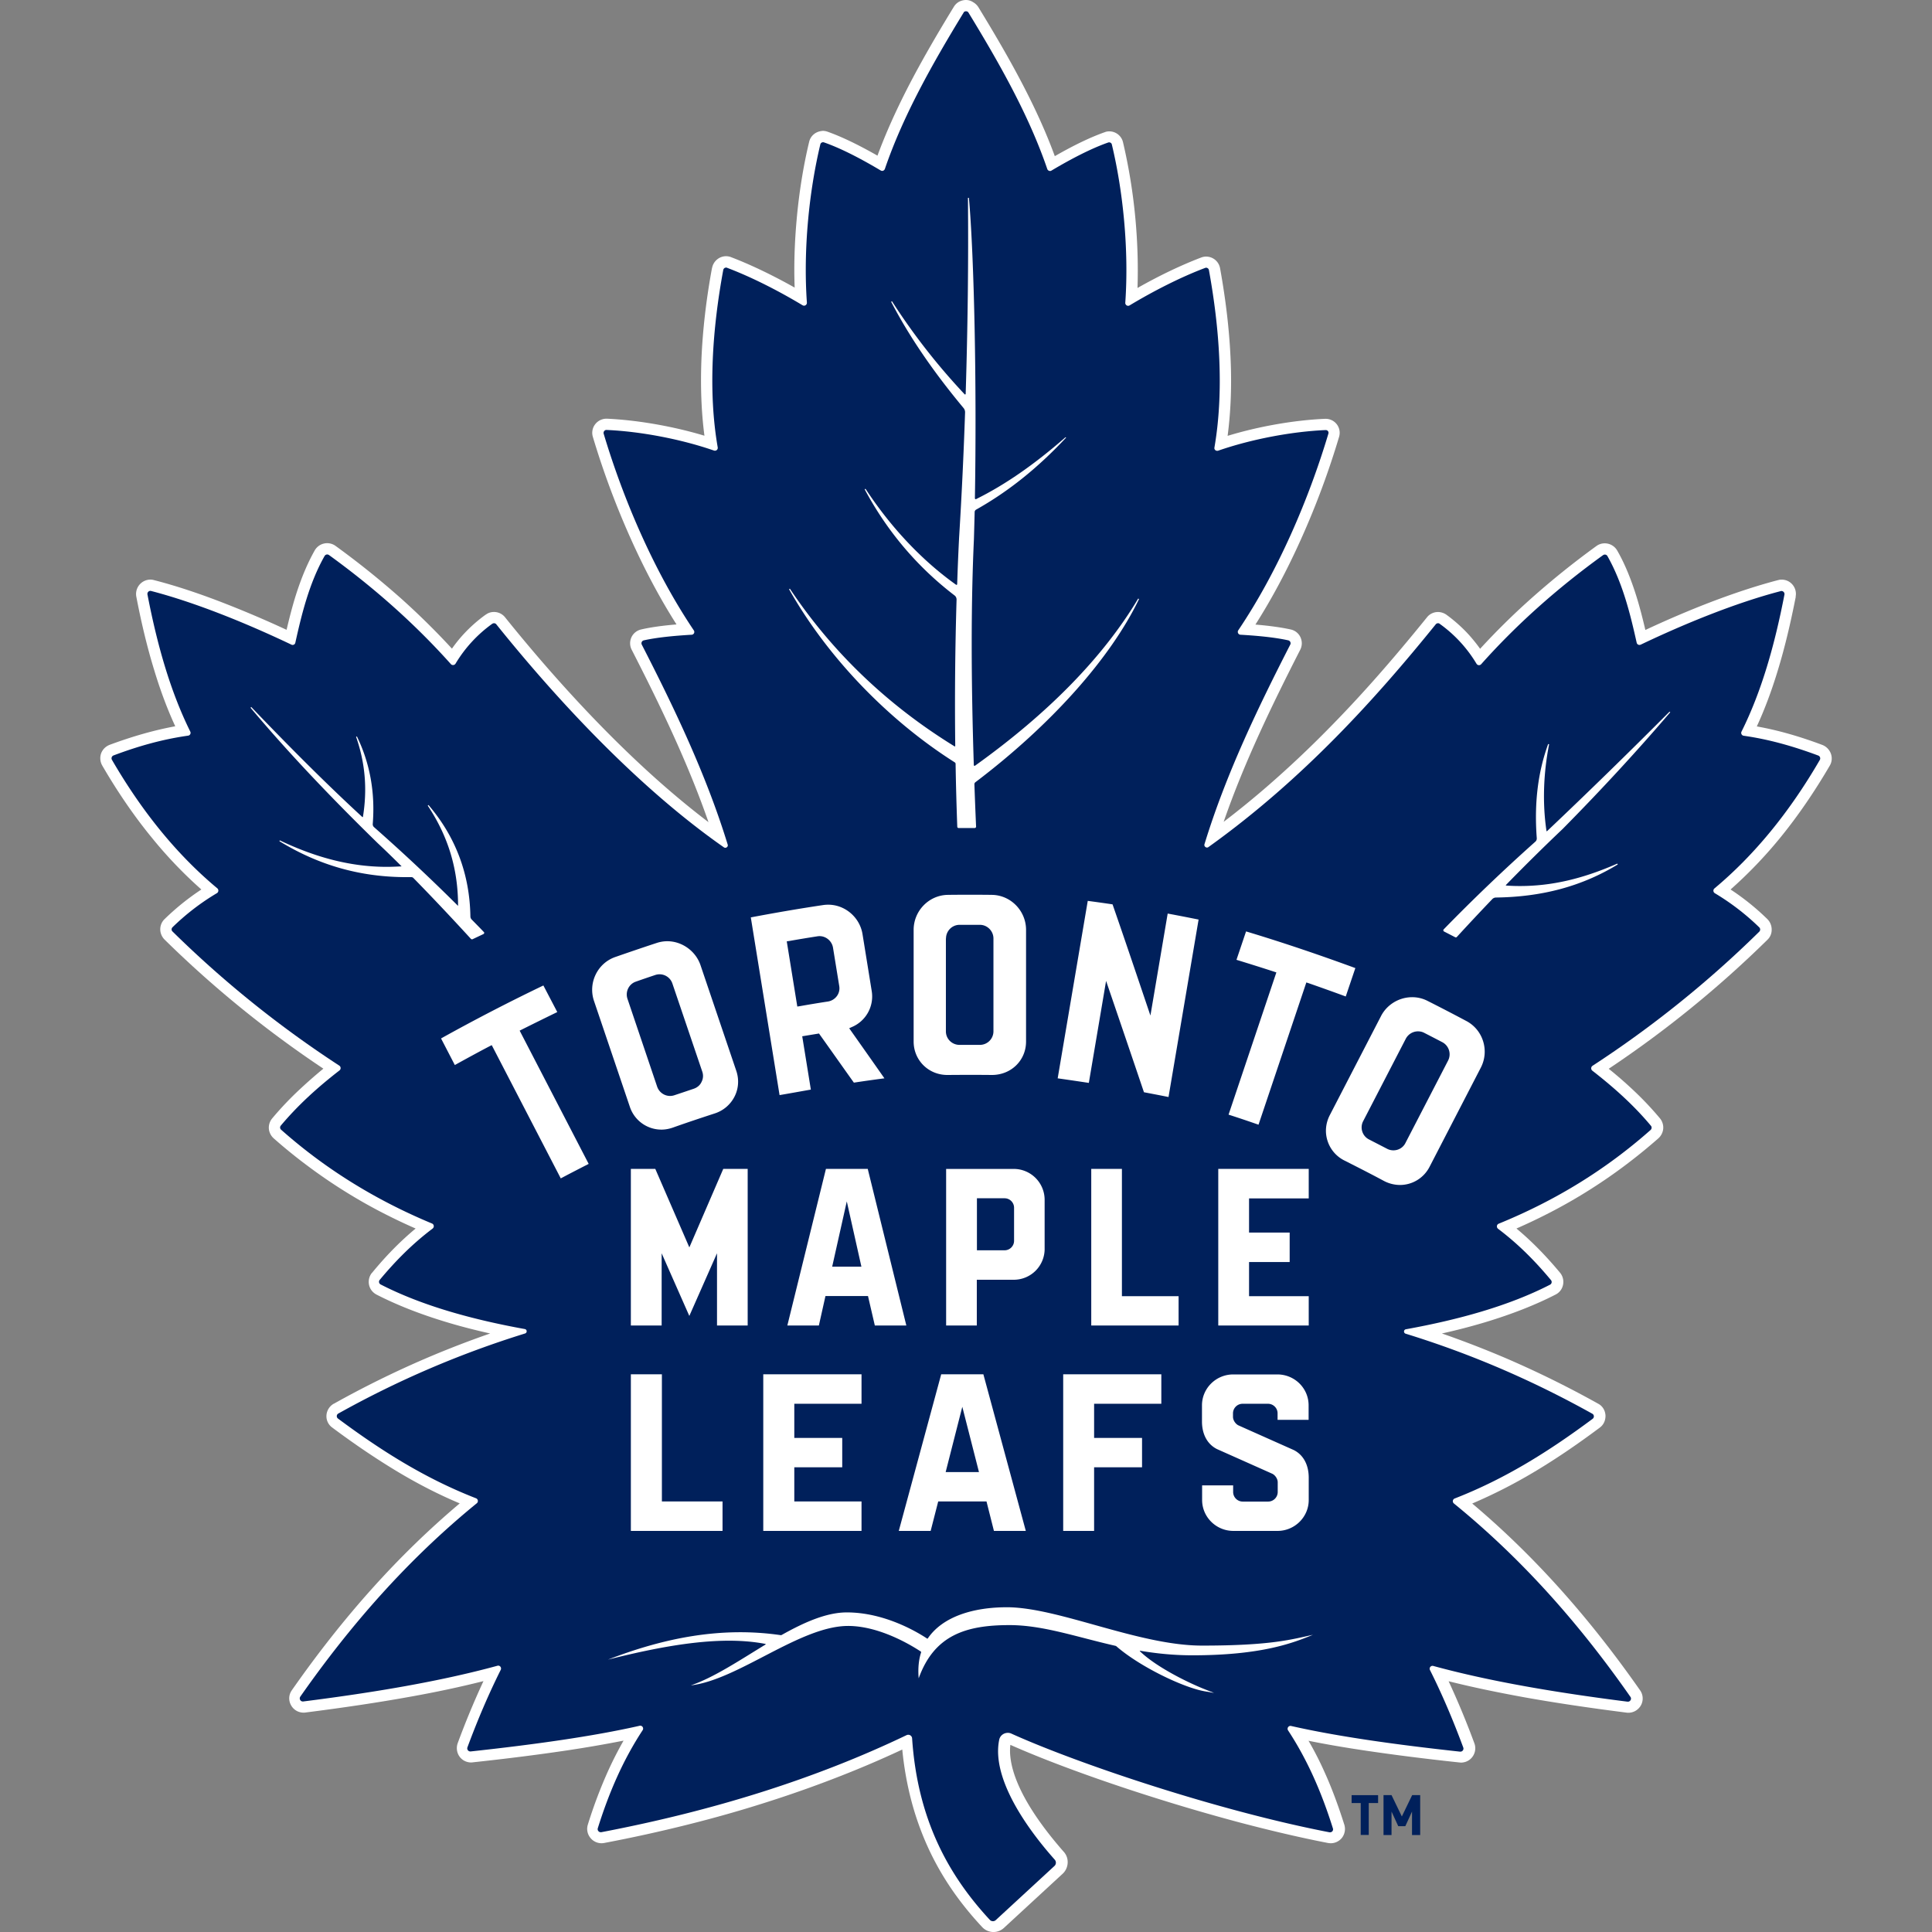
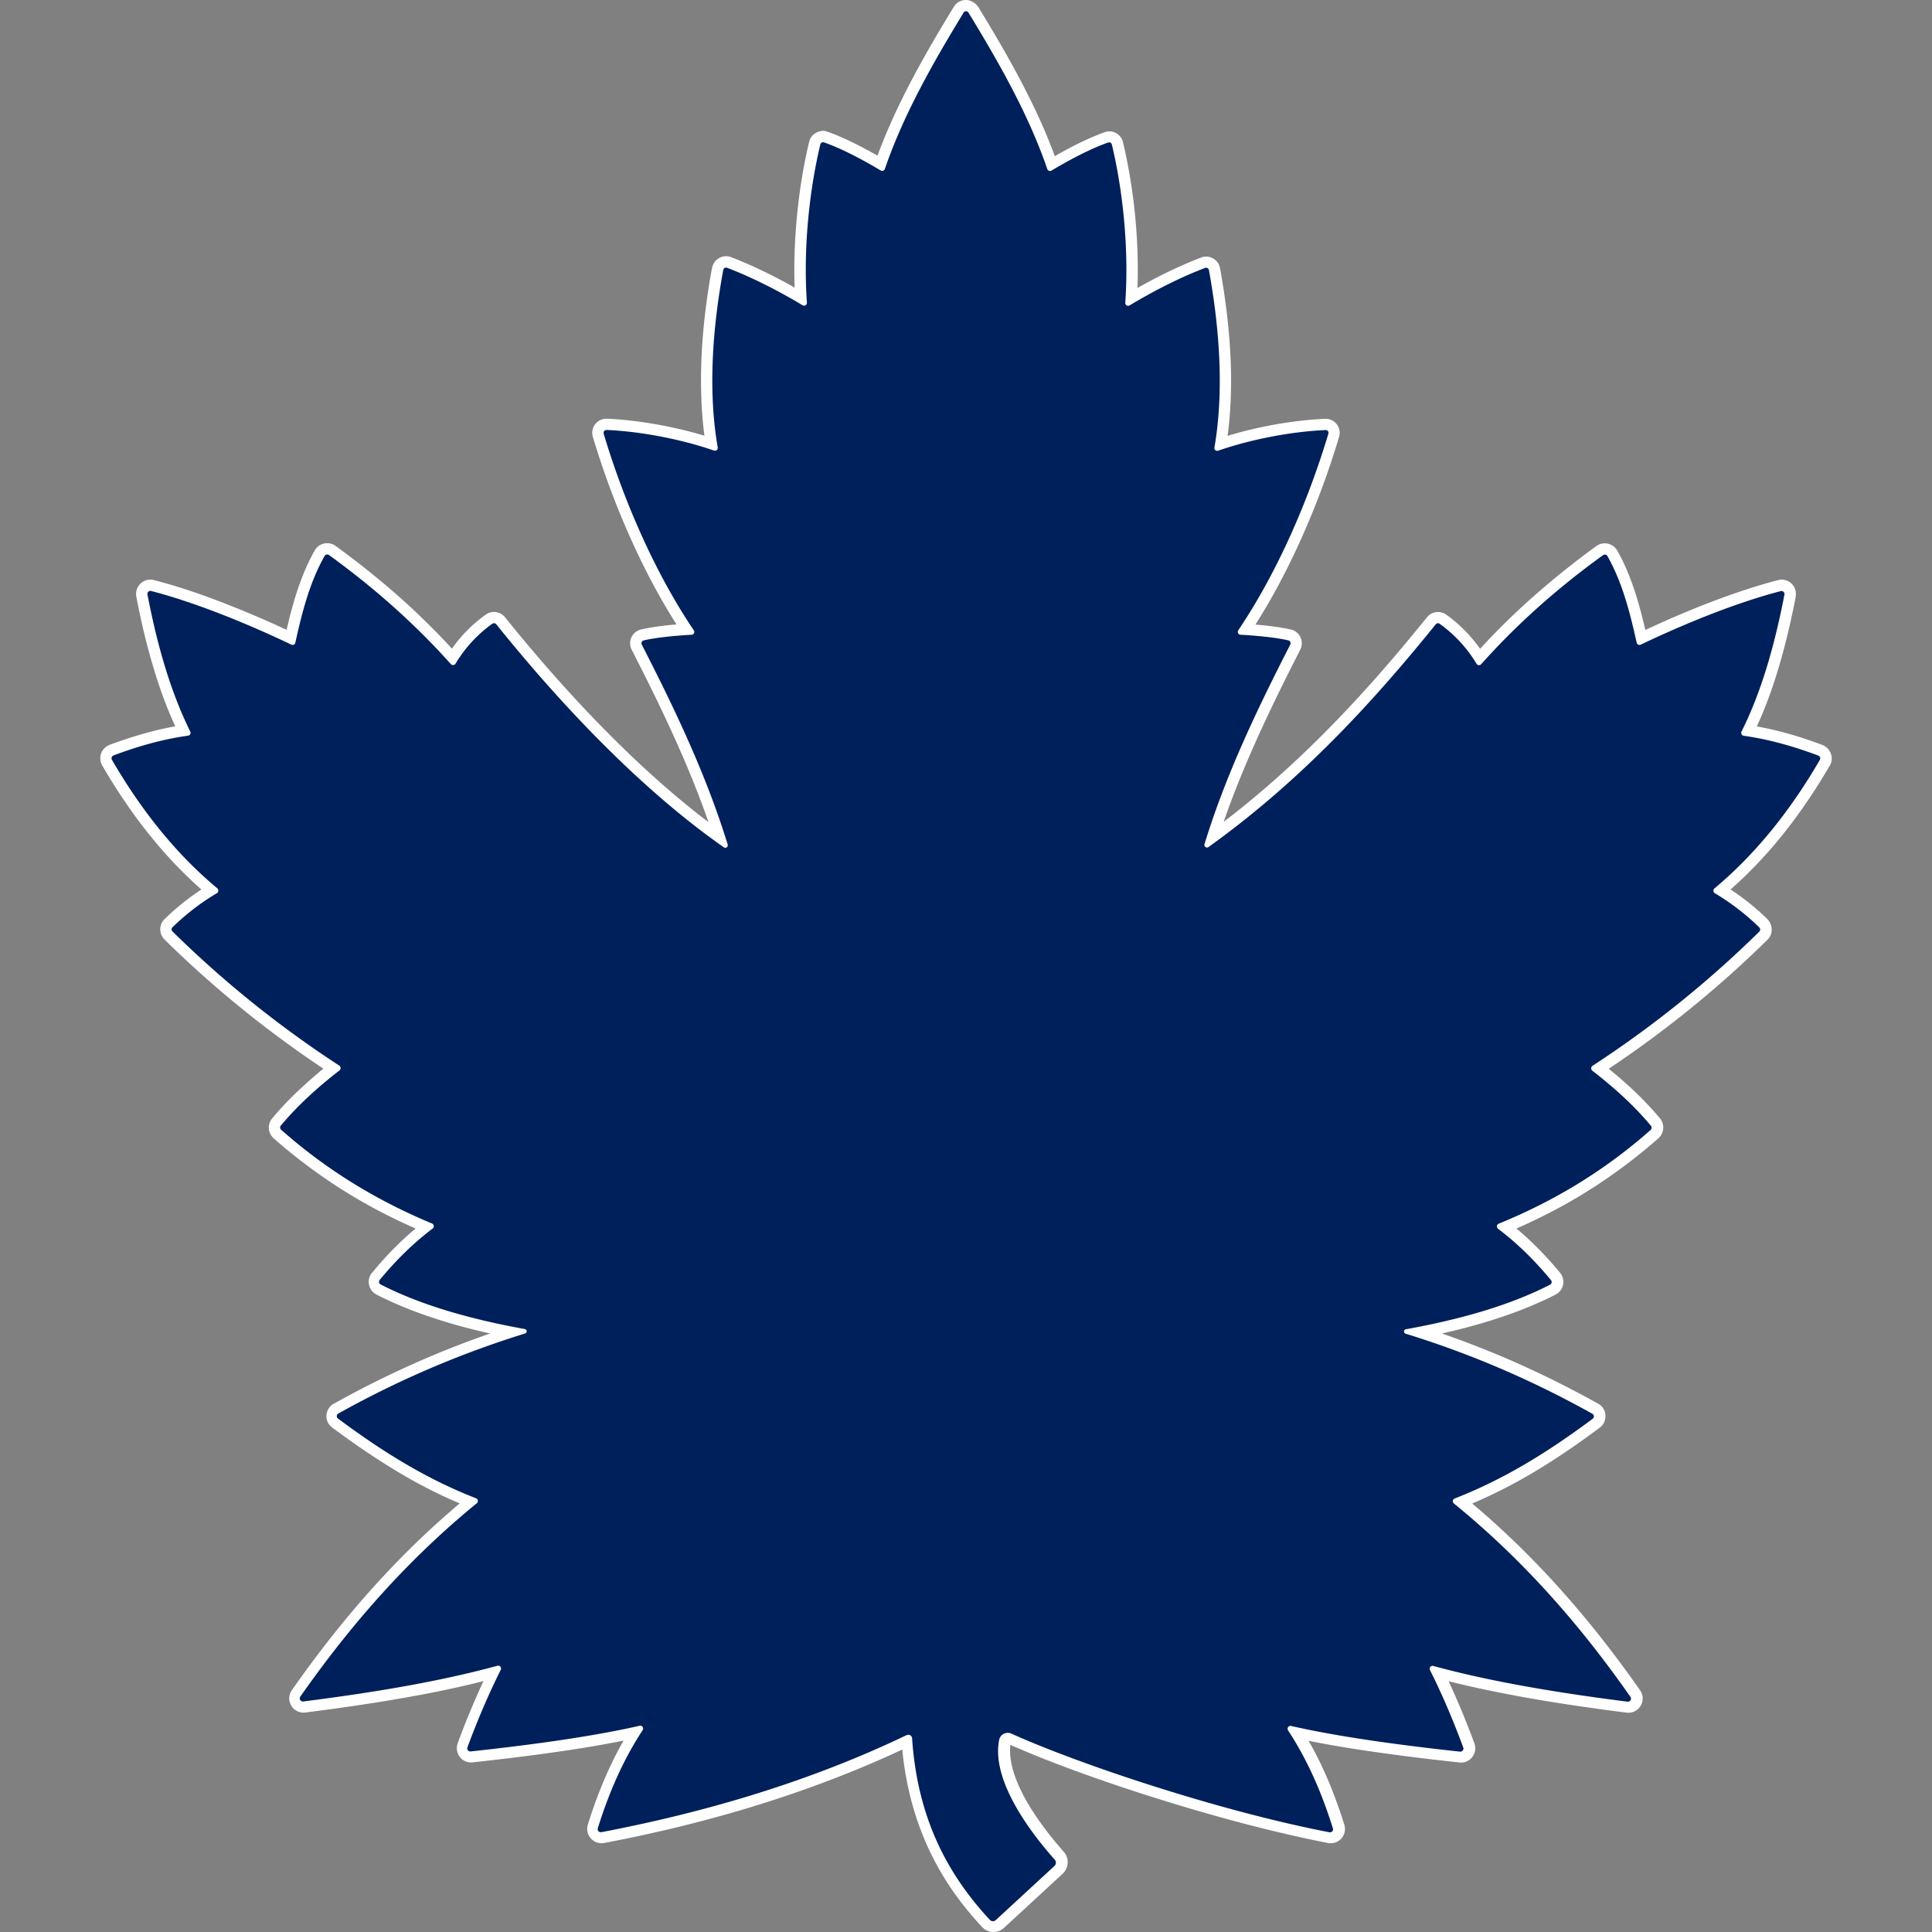
<svg xmlns="http://www.w3.org/2000/svg" width="32" height="32" viewBox="0 0 32 32">
  <rect x="0" y="0" width="32" height="32" fill="#808080" stroke="none" />
  <svg viewBox="0 0 213.976 238.773" width="32" height="32" id="lhs-team-7-blue" y="0">
    <path d="M111.744 148.11h-3.42v6.426h3.42c.652 0 1.17-.533 1.17-1.17v-4.073a1.168 1.168 0 0 0-1.17-1.184zM86.45 124.354c1.154-.207 2.324-.4 3.494-.578.444-.074.83-.31 1.096-.666.267-.354.37-.8.296-1.243l-.77-4.74a1.72 1.72 0 0 0-1.925-1.406c-1.17.18-2.34.37-3.494.58l-.28.043 1.302 8.056.28-.045zm19.755 4.784h2.518c.918 0 1.673-.74 1.673-1.674V115.99c0-.934-.755-1.69-1.673-1.69h-2.518c-.933 0-1.673.77-1.673 1.69v11.476c-.015.917.74 1.673 1.673 1.673zm.326 44.723l-2.043 8.07h4.102l-2.06-8.07zM90.45 156.55h3.628l-1.807-8.055-1.822 8.056zm75.395-27.752c-.74-.385-1.496-.77-2.236-1.155a1.72 1.72 0 0 0-.755-.178c-.637 0-1.214.355-1.51.918l-5.273 10.19c-.208.4-.238.843-.105 1.273.133.43.43.77.83.977.74.385 1.495.77 2.235 1.155.237.118.504.193.785.193.622 0 1.2-.34 1.48-.902l5.273-10.19c.43-.83.104-1.85-.725-2.28z" fill="#00205B" />
    <path d="M110.38 238.107a1.2 1.2 0 0 1-.888-.385c-2.858-3.08-5.02-6.28-6.62-9.76a34.5 34.5 0 0 1-2.103-6.07 41.475 41.475 0 0 1-1.052-6.725c-5.494 2.62-11.418 4.946-17.653 6.916-6.25 1.984-12.958 3.673-19.948 5.006-.06.014-.133.014-.207.014-.34 0-.666-.163-.86-.444a1.1 1.1 0 0 1-.162-.948c1.437-4.56 3.08-8.264 5.183-11.596-5.064 1.096-11.67 2.088-20.14 3.006h-.118c-.355 0-.68-.178-.874-.46a1.044 1.044 0 0 1-.133-.976 94.867 94.867 0 0 1 3.806-8.96c-6.234 1.66-13.683 3.006-23.354 4.236-.044 0-.09.015-.133.015a1.075 1.075 0 0 1-.874-1.69c6.62-9.463 13.668-17.223 21.517-23.695-5.376-2.162-10.544-5.17-16.675-9.73a1.05 1.05 0 0 1-.43-.933c.03-.37.223-.68.55-.86a120.804 120.804 0 0 1 21.62-9.447c-6.678-1.318-12.054-3.036-16.378-5.272a.926.926 0 0 1-.563-.71 1.1 1.1 0 0 1 .223-.903c2.044-2.458 4.028-4.413 6.205-6.102a67.607 67.607 0 0 1-9.626-4.932 66.25 66.25 0 0 1-8.812-6.546 1.084 1.084 0 0 1-.118-1.496c1.896-2.25 4.176-4.412 7.005-6.634a131.557 131.557 0 0 1-10.41-7.582 135.671 135.671 0 0 1-9.923-8.826 1.04 1.04 0 0 1-.31-.77c0-.28.103-.548.31-.755a30.763 30.763 0 0 1 5.213-4.073 54.5 54.5 0 0 1-6.694-6.872c-2.162-2.65-4.22-5.642-6.116-8.886a1.131 1.131 0 0 1-.074-.903c.104-.297.34-.534.637-.653 3.17-1.185 6.087-1.984 8.9-2.414-2.192-4.487-3.836-9.82-5.154-16.69-.06-.31.015-.637.222-.89a1.05 1.05 0 0 1 .815-.384c.09 0 .178.014.267.03h.015c6.412 1.672 13.284 4.708 17.046 6.486.845-3.702 1.793-7.27 3.6-10.47.193-.34.548-.548.933-.548.222 0 .444.074.622.207a101.53 101.53 0 0 1 8.056 6.472 89.032 89.032 0 0 1 6.813 6.783 17.216 17.216 0 0 1 4.502-4.754c.193-.133.4-.207.622-.207.326 0 .622.147.83.384 6.41 7.967 16.23 18.97 27.04 26.76-2.65-8.263-6.47-16.17-10.232-23.487a1.036 1.036 0 0 1-.015-.933c.133-.296.4-.504.71-.578 1.35-.31 3.185-.533 5.436-.68-4.37-6.65-8.234-15.136-10.885-24.007a1.073 1.073 0 0 1 .164-.92 1.06 1.06 0 0 1 .844-.428h.044c4.117.178 8.9 1.08 12.914 2.4-.504-3.17-.68-6.665-.533-10.427.148-3.51.592-7.27 1.303-11.166.09-.505.533-.875 1.037-.875.133 0 .252.03.37.074 2.71 1.02 5.85 2.56 8.87 4.338-.177-3.006-.117-6.205.18-9.493.295-3.317.828-6.635 1.54-9.61a1.038 1.038 0 0 1 1.346-.742c1.85.652 4.132 1.762 6.783 3.317 2.34-6.694 6.027-13.12 9.656-19.06.192-.326.532-.518.917-.518.37 0 .71.193.918.518 2.355 3.836 4.043 6.798 5.51 9.61 1.76 3.392 3.124 6.488 4.16 9.45 2.636-1.556 4.917-2.682 6.783-3.318a.877.877 0 0 1 .34-.06c.475 0 .89.327 1.008.8.71 2.978 1.244 6.295 1.54 9.612.296 3.303.355 6.487.178 9.493 3.02-1.792 6.146-3.317 8.87-4.34.12-.043.253-.073.37-.073.52 0 .95.37 1.038.874.71 3.895 1.155 7.656 1.303 11.166.163 3.762-.015 7.257-.518 10.426 4.013-1.318 8.797-2.22 12.914-2.4h.045c.326 0 .637.164.844.416.192.267.25.607.162.918-2.65 8.87-6.516 17.357-10.9 23.99 2.266.15 4.087.37 5.435.682.31.074.578.28.71.578.134.296.134.637-.014.933-3.747 7.316-7.568 15.21-10.22 23.473 11.76-8.62 20.6-18.778 27.028-26.73.194-.253.505-.386.816-.386.222 0 .43.074.607.193 1.822 1.303 3.288 2.873 4.502 4.754a89.188 89.188 0 0 1 6.812-6.782 103.828 103.828 0 0 1 8.042-6.472 1.087 1.087 0 0 1 1.569.325c1.82 3.214 2.754 6.783 3.598 10.47 3.762-1.777 10.648-4.813 17.046-6.487.09-.015.178-.03.267-.03.312 0 .623.148.83.385.207.252.28.578.222.89-1.333 6.87-2.977 12.202-5.154 16.69 2.814.443 5.73 1.228 8.9 2.413.296.118.533.34.637.652.104.296.074.622-.074.903l.03.044c-1.895 3.243-3.953 6.235-6.115 8.886-2.088 2.547-4.34 4.858-6.71 6.872a30.756 30.756 0 0 1 5.214 4.073c.206.207.325.474.325.755s-.118.563-.31.77a132.85 132.85 0 0 1-9.923 8.826 131.672 131.672 0 0 1-10.41 7.582c2.828 2.22 5.108 4.398 6.99 6.635.37.445.325 1.112-.105 1.482a64.378 64.378 0 0 1-8.812 6.56 66.772 66.772 0 0 1-9.626 4.933c2.176 1.688 4.146 3.643 6.204 6.102a1.1 1.1 0 0 1 .222.903.982.982 0 0 1-.563.726c-4.324 2.22-9.7 3.954-16.38 5.272 7.51 2.43 14.603 5.524 21.623 9.448.31.178.518.504.548.86.03.37-.133.71-.43.932-6.13 4.56-11.313 7.582-16.674 9.73 7.85 6.472 14.883 14.217 21.518 23.695.222.326.252.755.074 1.11-.193.356-.548.58-.948.58-.044 0-.09 0-.133-.016-9.67-1.23-17.12-2.577-23.354-4.236 1.333 2.726 2.606 5.747 3.806 8.96a1.05 1.05 0 0 1-.133.978 1.11 1.11 0 0 1-.875.46h-.118c-8.47-.92-15.076-1.897-20.14-3.007 2.087 3.333 3.746 7.036 5.182 11.612.103.326.043.68-.164.948-.193.267-.518.43-.844.43-.074 0-.133 0-.207-.016-8.012-1.54-16.216-3.94-21.696-5.687-6.947-2.207-13.418-4.59-17.758-6.56-.06-.03-.104-.03-.163-.03a.391.391 0 0 0-.386.295c-.46 2.22.326 5.035 2.34 8.382 1.63 2.725 3.6 4.976 4.34 5.82l.03.03a1.25 1.25 0 0 1-.09 1.733l-7.257 6.694c-.24.223-.535.327-.846.327z" fill="#00205B" />
    <path d="M106.99 1.392c.118 0 .252.06.31.178 3.88 6.353 7.48 12.736 9.73 19.312a.368.368 0 0 0 .342.252c.06 0 .133-.015.193-.06 2.384-1.42 4.887-2.724 7.005-3.464.044-.015.074-.015.118-.015.148 0 .296.104.326.267 1.392 5.805 2.118 13.018 1.66 19.548a.357.357 0 0 0 .354.385c.06 0 .118-.015.193-.06 3.052-1.835 6.4-3.524 9.316-4.62a.462.462 0 0 1 .118-.03c.163 0 .326.118.355.296 1.317 7.213 1.88 14.988.68 21.934-.044.222.133.4.34.4.045 0 .075 0 .12-.015 4.146-1.438 9.136-2.37 13.283-2.548h.015c.237 0 .4.222.326.444-2.4 8.027-6.19 16.957-11.137 24.302-.148.222 0 .533.267.548 2.088.118 4.28.326 5.924.696.222.06.34.31.237.518-3.91 7.642-7.938 15.95-10.604 24.673-.073.222.12.415.312.415.06 0 .118-.015.178-.06 11.76-8.41 20.852-18.57 28.094-27.53a.36.36 0 0 1 .28-.133c.075 0 .15.015.208.074a16.45 16.45 0 0 1 4.546 4.93c.074.12.193.18.31.18a.37.37 0 0 0 .268-.12c4.384-4.916 9.42-9.403 15.06-13.476a.41.41 0 0 1 .223-.074c.132 0 .25.06.325.193 1.91 3.377 2.843 7.257 3.613 10.707a.347.347 0 0 0 .34.267.533.533 0 0 0 .15-.03c5.33-2.547 11.728-5.17 17.31-6.62.03-.015.06-.015.09-.015.222 0 .415.207.37.444-1.2 6.205-2.814 11.936-5.302 16.927-.118.222.03.49.267.518 3.036.43 6.027 1.26 9.21 2.445a.38.38 0 0 1 .194.548c-3.732 6.427-8.056 11.73-13.018 15.876a.365.365 0 0 0 .043.59 29.709 29.709 0 0 1 5.494 4.222.375.375 0 0 1 0 .533 132.53 132.53 0 0 1-20.6 16.572.375.375 0 0 0-.03.607c2.74 2.133 5.17 4.324 7.242 6.812.132.148.103.385-.045.518-5.405 4.783-11.58 8.65-18.764 11.58-.266.105-.31.46-.073.638 2.547 1.925 4.62 4.043 6.53 6.338a.37.37 0 0 1-.117.563c-5.124 2.636-11.36 4.34-17.816 5.51-.296.058-.31.458-.03.547 8.25 2.547 15.817 5.85 23.073 9.893.237.133.252.46.044.622-5.316 3.954-10.736 7.39-17.045 9.848a.36.36 0 0 0-.104.622c8.62 7.02 15.67 15.106 21.815 23.902.178.252-.015.592-.31.592h-.045c-8.782-1.112-16.957-2.49-24.006-4.414-.03-.015-.074-.015-.104-.015a.356.356 0 0 0-.31.52c1.51 3.005 2.872 6.22 4.116 9.58a.379.379 0 0 1-.355.505h-.043c-7.923-.86-15.12-1.866-20.867-3.17-.03 0-.06-.014-.09-.014a.36.36 0 0 0-.295.564c2.43 3.702 4.16 7.716 5.54 12.114a.365.365 0 0 1-.342.474h-.074c-13.61-2.62-30.938-8.412-39.305-12.188a.993.993 0 0 0-.46-.104c-.503 0-.962.34-1.065.86-1.17 5.7 5.435 13.194 6.872 14.823a.555.555 0 0 1-.044.77l-7.257 6.694a.519.519 0 0 1-.724-.03c-5.17-5.568-8.945-12.484-9.61-22.436a.472.472 0 0 0-.475-.443.53.53 0 0 0-.206.044c-11.21 5.377-23.843 9.346-37.735 11.997h-.075a.38.38 0 0 1-.355-.49c1.377-4.397 3.11-8.41 5.54-12.113a.36.36 0 0 0-.297-.563c-.03 0-.06 0-.09.016-5.745 1.303-12.942 2.31-20.866 3.17h-.044a.38.38 0 0 1-.355-.505c1.244-3.36 2.606-6.56 4.117-9.58.118-.253-.06-.52-.31-.52-.03 0-.06 0-.105.016-7.05 1.925-15.224 3.303-24.006 4.413h-.044c-.296 0-.474-.342-.31-.593 6.16-8.797 13.21-16.883 21.813-23.902a.36.36 0 0 0-.104-.622c-6.31-2.458-11.73-5.894-17.047-9.848a.368.368 0 0 1 .044-.622 120.282 120.282 0 0 1 23.073-9.893c.28-.09.267-.49-.03-.548-6.457-1.17-12.677-2.873-17.816-5.51a.37.37 0 0 1-.118-.562c1.91-2.295 3.984-4.413 6.53-6.338.238-.178.194-.533-.073-.637-7.05-2.932-13.24-6.798-18.63-11.58a.36.36 0 0 1-.044-.52c2.072-2.472 4.486-4.68 7.24-6.81a.366.366 0 0 0-.03-.608 132.555 132.555 0 0 1-20.6-16.572c-.147-.133-.147-.37 0-.518a29.135 29.135 0 0 1 5.495-4.22.37.37 0 0 0 .044-.593c-4.962-4.132-9.287-9.448-13.02-15.876a.38.38 0 0 1 .194-.548c3.184-1.2 6.176-2.014 9.21-2.444a.35.35 0 0 0 .268-.518C8.64 85.406 7.026 79.69 5.826 73.47a.372.372 0 0 1 .37-.444c.03 0 .06 0 .09.015 5.597 1.452 11.995 4.088 17.31 6.62a.341.341 0 0 0 .504-.222c.77-3.465 1.704-7.345 3.615-10.722a.388.388 0 0 1 .326-.193c.075 0 .15.03.223.074 5.628 4.073 10.663 8.56 15.06 13.477.075.09.18.118.268.118.12 0 .238-.06.312-.178a16.46 16.46 0 0 1 4.547-4.932.467.467 0 0 1 .206-.06.36.36 0 0 1 .28.134c7.717 9.61 17.713 20.29 28.124 27.56a.29.29 0 0 0 .178.06c.193 0 .37-.194.296-.4-2.68-8.736-6.694-17.06-10.62-24.716a.37.37 0 0 1 .238-.518c1.644-.37 3.85-.578 5.924-.696a.345.345 0 0 0 .267-.548c-4.946-7.345-8.738-16.276-11.137-24.302-.06-.222.104-.46.34-.46h.016c4.147.18 9.137 1.112 13.284 2.548a.32.32 0 0 0 .118.015c.207 0 .37-.18.34-.4-1.213-6.947-.65-14.722.682-21.934a.363.363 0 0 1 .355-.296c.045 0 .09 0 .12.03 2.916 1.096 6.263 2.784 9.314 4.62.06.03.118.06.193.06.193 0 .37-.163.355-.385-.46-6.516.267-13.728 1.66-19.548a.342.342 0 0 1 .325-.267c.044 0 .074 0 .118.015 2.133.74 4.62 2.044 7.005 3.465.06.03.118.06.193.06.148 0 .28-.09.34-.253 2.252-6.575 5.85-12.958 9.73-19.312.045-.104.164-.163.297-.163m0-1.392c-.296 0-.578.074-.844.207-.28.148-.504.37-.666.637-2.355 3.85-4.058 6.842-5.524 9.656-1.614 3.125-2.903 5.998-3.91 8.738-2.384-1.362-4.458-2.355-6.176-2.962a1.797 1.797 0 0 0-.578-.104c-.385.03-.77.148-1.066.385-.31.237-.533.578-.622.963-.726 3.006-1.26 6.353-1.555 9.7-.253 2.858-.342 5.657-.238 8.323-2.71-1.525-5.45-2.843-7.864-3.762a1.728 1.728 0 0 0-.607-.117c-.843 0-1.57.607-1.732 1.437l-.015.03c-.726 3.925-1.155 7.716-1.303 11.255-.133 3.377-.015 6.546.37 9.463-3.836-1.155-8.22-1.925-12.04-2.103h-.074c-.548 0-1.08.267-1.407.71a1.725 1.725 0 0 0-.268 1.54 102.092 102.092 0 0 0 4.68 12.574c1.733 3.864 3.628 7.42 5.657 10.603-1.763.148-3.23.355-4.37.622a1.752 1.752 0 0 0-1.2.963c-.222.49-.222 1.05.03 1.54 3.42 6.68 6.9 13.847 9.493 21.31-10.056-7.626-19.12-17.83-25.146-25.323a1.748 1.748 0 0 0-1.362-.652c-.37 0-.71.104-1.007.326h-.015a18.04 18.04 0 0 0-2.8 2.487c-.488.533-.947 1.11-1.376 1.718a91.873 91.873 0 0 0-6.264-6.176 104.94 104.94 0 0 0-8.116-6.517 1.77 1.77 0 0 0-2.577.548c-.903 1.6-1.673 3.437-2.355 5.6-.444 1.42-.8 2.842-1.126 4.22a131.91 131.91 0 0 0-7.48-3.2c-3.243-1.273-6.25-2.265-8.915-2.946a1.515 1.515 0 0 0-.43-.06 1.779 1.779 0 0 0-1.746 2.104c.65 3.39 1.376 6.353 2.206 9.063.77 2.548 1.63 4.844 2.606 6.96-2.577.475-5.243 1.23-8.116 2.296-.49.193-.874.578-1.05 1.066a1.82 1.82 0 0 0 .147 1.496c1.91 3.288 3.984 6.31 6.176 8.975a53.68 53.68 0 0 0 6.07 6.338 30.71 30.71 0 0 0-4.546 3.66c-.34.325-.533.784-.533 1.258s.194.933.534 1.274a133.673 133.673 0 0 0 19.624 15.95 62.414 62.414 0 0 0-2.843 2.488 40.03 40.03 0 0 0-3.48 3.658c-.296.355-.444.8-.415 1.274.043.46.25.874.59 1.185a63.902 63.902 0 0 0 4.296 3.48 64.866 64.866 0 0 0 4.606 3.14 64.552 64.552 0 0 0 4.946 2.784c1.2.608 2.444 1.2 3.702 1.75-1.866 1.554-3.614 3.316-5.39 5.48v-.016a1.778 1.778 0 0 0-.37 1.48c.103.52.443.964.917 1.215 2.503 1.287 5.405 2.428 8.65 3.405 1.702.518 3.494.977 5.404 1.407a121.796 121.796 0 0 0-8.026 3.11 121.205 121.205 0 0 0-11.285 5.568h-.016c-.518.296-.86.83-.903 1.422-.043.607.223 1.17.712 1.525 2.977 2.22 5.687 4.028 8.264 5.568 2.518 1.496 4.99 2.755 7.494 3.806-7.538 6.354-14.35 13.937-20.748 23.09a1.72 1.72 0 0 0-.118 1.82c.31.593.903.95 1.57.95.074 0 .148 0 .237-.016 4.77-.607 8.93-1.23 12.722-1.91 3.406-.607 6.457-1.26 9.27-1.97a101.937 101.937 0 0 0-3.183 7.67c-.194.55-.12 1.156.206 1.63.326.474.874.755 1.45.755.06 0 .134 0 .194-.016 4.28-.46 7.982-.933 11.3-1.422 2.725-.4 5.154-.83 7.346-1.26a46.384 46.384 0 0 0-1.984 3.91 58.17 58.17 0 0 0-2.43 6.473 1.751 1.751 0 0 0 .268 1.57 1.76 1.76 0 0 0 1.748.696 181.18 181.18 0 0 0 10.248-2.25c3.332-.83 6.62-1.762 9.774-2.77a146.996 146.996 0 0 0 9.27-3.287 128.696 128.696 0 0 0 7.554-3.243c.193 2.014.533 3.97.992 5.82a36.05 36.05 0 0 0 2.147 6.19c1.614 3.554 3.82 6.812 6.738 9.937.356.385.875.607 1.393.607.474 0 .933-.178 1.288-.504l7.258-6.694c.37-.34.592-.815.622-1.318a1.903 1.903 0 0 0-.474-1.392l-.03-.03c-6.13-7.005-6.827-11.166-6.575-13.195 4.355 1.94 10.693 4.28 17.49 6.428a242.03 242.03 0 0 0 10.975 3.2c3.88 1.02 7.508 1.865 10.796 2.502.12.015.223.03.342.03.548 0 1.08-.267 1.407-.71a1.801 1.801 0 0 0 .266-1.57c-.755-2.385-1.54-4.503-2.43-6.473a40.091 40.091 0 0 0-1.998-3.91c2.192.444 4.62.86 7.346 1.26 3.317.488 7.02.962 11.3 1.42.06 0 .133.016.193.016.578 0 1.126-.28 1.45-.755.327-.474.416-1.08.208-1.63a101.517 101.517 0 0 0-3.184-7.67c2.815.71 5.88 1.348 9.272 1.97 3.79.68 7.953 1.303 12.72 1.91.075.015.15.015.223.015.666 0 1.26-.37 1.57-.948a1.756 1.756 0 0 0-.118-1.822c-6.413-9.167-13.21-16.735-20.748-23.088a63.79 63.79 0 0 0 7.493-3.806c2.577-1.526 5.287-3.348 8.264-5.57.49-.354.74-.932.71-1.54-.043-.606-.37-1.14-.902-1.42a124.296 124.296 0 0 0-11.285-5.57 122.86 122.86 0 0 0-8.027-3.11 74.667 74.667 0 0 0 5.405-1.406c3.228-.977 6.146-2.118 8.65-3.406.473-.237.814-.68.917-1.214a1.774 1.774 0 0 0-.37-1.48c-1.792-2.148-3.54-3.926-5.39-5.466a69.89 69.89 0 0 0 3.7-1.748 64.34 64.34 0 0 0 4.947-2.784 64.759 64.759 0 0 0 4.606-3.14 69.28 69.28 0 0 0 4.295-3.48c.34-.31.548-.726.592-1.185a1.802 1.802 0 0 0-.4-1.273 39.773 39.773 0 0 0-3.48-3.658 49.448 49.448 0 0 0-2.858-2.474 133.819 133.819 0 0 0 19.623-15.95 1.68 1.68 0 0 0 .518-1.26c0-.488-.193-.947-.533-1.287a30.014 30.014 0 0 0-4.546-3.66 55.103 55.103 0 0 0 6.086-6.337c2.192-2.68 4.265-5.702 6.176-8.975.267-.444.31-.992.133-1.48a1.836 1.836 0 0 0-1.037-1.067c-2.873-1.08-5.54-1.835-8.116-2.294.977-2.118 1.836-4.413 2.606-6.96.83-2.71 1.54-5.672 2.207-9.063l-.015-.015a1.758 1.758 0 0 0-.37-1.466 1.734 1.734 0 0 0-1.362-.637 1.36 1.36 0 0 0-.43.06h-.014c-2.666.695-5.672 1.687-8.915 2.946-2.43.95-4.947 2.03-7.48 3.215-.326-1.377-.68-2.8-1.126-4.22-.68-2.163-1.437-4-2.355-5.6a1.776 1.776 0 0 0-1.54-.888c-.386 0-.74.118-1.038.34a102.5 102.5 0 0 0-8.1 6.517 87.891 87.891 0 0 0-6.265 6.176c-.43-.607-.89-1.17-1.377-1.718a18.585 18.585 0 0 0-2.784-2.488 1.84 1.84 0 0 0-1.037-.34c-.534 0-1.038.236-1.363.65-4.384 5.42-8.278 9.834-12.262 13.863a130.589 130.589 0 0 1-7.33 6.9 110.443 110.443 0 0 1-5.54 4.518c2.577-7.45 6.057-14.587 9.463-21.266.252-.49.252-1.052.03-1.54a1.72 1.72 0 0 0-1.2-.964c-1.14-.252-2.606-.46-4.37-.607 2.03-3.185 3.926-6.74 5.658-10.605a101.716 101.716 0 0 0 4.68-12.588 1.728 1.728 0 0 0-1.66-2.236h-.074c-3.82.164-8.204.934-12.04 2.104.385-2.917.518-6.087.37-9.463-.148-3.538-.592-7.33-1.303-11.254a1.75 1.75 0 0 0-1.733-1.437c-.207 0-.415.043-.607.117-2.414.918-5.154 2.22-7.864 3.762.09-2.667.015-5.45-.237-8.324a69.19 69.19 0 0 0-1.556-9.7 1.742 1.742 0 0 0-1.688-1.333c-.193 0-.385.03-.563.104-1.733.607-3.806 1.6-6.176 2.962-1.007-2.756-2.295-5.63-3.91-8.74-1.466-2.828-3.17-5.804-5.524-9.655-.163-.267-.4-.49-.666-.637a1.586 1.586 0 0 0-.877-.268z" fill="#FFF" />
    <path d="M145.08 120.09a276.95 276.95 0 0 0-4.65-1.466l1.185-3.51a253.212 253.212 0 0 1 13.506 4.532l-1.184 3.51a293.859 293.859 0 0 0-4.59-1.644l-.282-.09-5.91 17.58c-1.228-.43-2.472-.844-3.687-1.244l5.91-17.58-.297-.088zm-6.916 24.376h11.18v3.643h-7.374v4.22h5.02v3.643h-5.02v4.22h7.375v3.63h-11.18v-19.357zm-2 39.097H140v.815c0 .652.533 1.185 1.185 1.185h3.14c.652 0 1.185-.533 1.185-1.185v-1.2c0-.444-.31-.874-.637-1.037-.09-.043-6.872-3.065-6.872-3.065-1.287-.652-1.85-1.97-1.85-3.406v-2c0-2.118 1.733-3.82 3.865-3.82h5.45c2.133 0 3.865 1.717 3.865 3.82v1.792h-3.836v-.815c0-.652-.533-1.17-1.185-1.17h-3.14c-.653 0-1.186.533-1.186 1.185v.43c0 .443.31.873.637 1.036.09.044 6.873 3.066 6.873 3.066 1.288.652 1.85 1.97 1.85 3.406v2.77c0 2.117-1.732 3.82-3.864 3.82h-5.45c-2.134 0-3.866-1.718-3.866-3.82v-1.807zm-6.397-58.038l2.133-12.603c1.288.237 2.562.49 3.82.74l-3.716 21.933c-1.007-.207-2.014-.4-3.036-.592-1.422-4.206-2.858-8.47-4.31-12.677l-.37-1.08-2.133 12.602c-1.288-.207-2.577-.385-3.85-.563l3.717-21.933c1.022.148 2.044.28 3.066.444 1.437 4.176 2.888 8.44 4.31 12.647l.37 1.082zm-1.022 52.19v3.627h-5.924v7.864H119V169.85h12.13v3.643h-8.31v4.22h5.925zm-6.28-13.893v-19.356h3.792v15.728h7.005v3.628h-10.796zM85.22 72.76c5.243 7.863 12.1 14.41 20.363 19.46.015.014.044 0 .06-.016 0 0 .014-.015.014-.044a432.57 432.57 0 0 1 .163-18.082c0-.207-.09-.4-.252-.518a40.117 40.117 0 0 1-11.107-13.12l.105-.06c3.11 4.783 6.99 8.886 11.196 11.862.045.03.134 0 .134-.074.074-2.192.148-4.013.237-5.73.312-5.02.55-10.234.74-15.507a.807.807 0 0 0-.177-.517c-3.82-4.59-6.753-8.9-8.96-13.15l.104-.06a77.59 77.59 0 0 0 8.99 11.507c.014.015.043.015.043.015.03 0 .074-.03.074-.074.252-8.13.34-16.275.28-24.227h.12c.665 7.494.976 23.443.74 37.127 0 .03.014.06.03.074.03.03.088.044.117.03 3.57-1.762 7.198-4.25 11.05-7.642l.088.09c-3.51 3.76-7.153 6.678-11.137 8.914a.358.358 0 0 0-.177.296c-.03 1.2-.044 2.295-.09 3.332-.354 7.716-.354 16.853-.014 27.945 0 .073.088.103.147.073 9.063-6.472 15.846-13.417 20.17-20.66l.105.06c-3.525 7.316-10.9 15.565-20.23 22.644a.31.31 0 0 0-.118.237c.06 1.733.133 3.48.207 5.228 0 .044-.014.09-.043.133a.187.187 0 0 1-.133.06h-1.97c-.09 0-.163-.075-.178-.164-.09-2.472-.163-5.02-.207-7.774a.206.206 0 0 0-.105-.178c-8.308-5.272-15.772-13.077-20.48-21.414l.105-.075zm6.472 104.954v3.628h-5.924v4.22h8.308v3.644H81.932V169.85h12.144v3.643h-8.308v4.22h5.924zm-2.06-17.52l-.814 3.628h-3.895l4.754-19.356h5.17l4.768 19.356H95.72l-.815-3.628h-5.272zm14.292 9.656h5.228l5.228 19.356h-3.94l-.917-3.643h-5.968l-.933 3.643h-3.94l5.242-19.356zm-3.406-41.126v-13.802c0-2.355 1.896-4.295 4.22-4.324.904-.015 1.808-.015 2.726-.015.903 0 1.822 0 2.725.015 2.324.03 4.22 1.97 4.22 4.324v13.802c0 2.31-1.822 4.132-4.22 4.132-2.978-.03-5.05 0-5.51 0-2.34 0-4.162-1.807-4.162-4.132zm12.366 29.44h-4.56v5.658h-3.792v-19.356h8.353a3.81 3.81 0 0 1 3.82 3.82v6.058a3.81 3.81 0 0 1-3.82 3.82zm-23.517-46.293c.207-.03.415-.043.622-.043 2.072 0 3.894 1.555 4.235 3.628l1.14 7.05a4.121 4.121 0 0 1-2.458 4.442l-.326.148.208.296c1.377 1.956 2.755 3.926 4.147 5.895-1.26.163-2.518.34-3.79.533-1.408-1.984-2.815-3.97-4.207-5.924l-.104-.148-.178.03c-.533.09-1.08.178-1.614.267l-.28.044 1.065 6.59a367.8 367.8 0 0 0-3.836.696l-3.553-21.962c2.947-.59 5.953-1.095 8.93-1.54zm-12.47 73.693v3.643h-11.33V169.85h3.837v15.713h7.493zm-.68-21.74v-8.93l-3.422 7.744-3.42-7.745v8.93h-3.807v-19.356h3.02l4.207 9.7 4.19-9.7h3.022v19.356h-3.79zm-37.543-55.33a.298.298 0 0 0-.237-.103h-.578c-5.703 0-10.842-1.45-15.73-4.443l.06-.104c4.62 2.207 8.945 3.273 13.225 3.273.607 0 1.23-.03 1.836-.074a124.522 124.522 0 0 0-2.96-2.873c-6.236-6.043-11.375-11.523-15.73-16.706l.09-.074c5.17 5.405 9.67 9.863 13.743 13.61l.06-.03c.562-3.436.28-6.68-.845-9.908l.104-.044c1.614 3.317 2.266 6.96 1.94 10.81a.465.465 0 0 0 .163.4 231.991 231.991 0 0 1 10.367 9.7c.015 0 .015 0 .015-.014 0-4.517-1.214-8.56-3.747-12.366l.09-.074c3.346 3.91 5.093 8.545 5.182 13.758 0 .148.06.296.163.4.504.518 1.007 1.037 1.48 1.54.03.03.045.09.045.133.015.06-.015.104-.06.133l-1.347.637c-.03 0-.044.015-.074.015-.045 0-.105-.015-.134-.06-2.724-2.975-5.064-5.448-7.122-7.536zm18.215 37.143l-8.516-16.468-.267.133c-1.437.756-2.873 1.54-4.295 2.326l-1.703-3.288a236.86 236.86 0 0 1 12.646-6.546l1.703 3.288a172.85 172.85 0 0 0-4.385 2.162l-.252.133 8.53 16.468c-1.153.594-2.323 1.186-3.464 1.793zm6.738-27.353a305.851 305.851 0 0 1 5.154-1.748c.415-.133.86-.207 1.288-.207 1.822 0 3.51 1.214 4.087 2.947l4.428 13.077a4.1 4.1 0 0 1-.207 3.154c-.49 1.007-1.362 1.748-2.444 2.103a296.066 296.066 0 0 0-5.17 1.747 4.113 4.113 0 0 1-5.316-2.548l-4.428-13.077c-.754-2.236.416-4.68 2.608-5.45zm71.337 86.31c-2.31 0-4.443-.222-6.457-.563-.03 0-.06.03-.03.06 1.97 1.91 5.894 3.864 8.116 4.738l1.05.415-1.11-.193c-2.592-.43-8.012-3.006-10.96-5.568-.03-.03-.073-.044-.117-.06-4.828-1.095-8.96-2.56-13.092-2.56-5.376 0-9.286 1.228-11.226 6.574-.105-1.2.014-2.266.295-3.2.015-.043 0-.073-.03-.103-1.05-.696-5.035-3.17-8.99-3.17-5.938 0-13.58 6.665-19.444 7.347 2.844-.963 6.028-3.095 9.242-5.05.03-.015.015-.06-.015-.074-5.42-1.066-12.233.104-19.46 1.94 6.916-2.68 13.995-4.117 21.37-3.02.044 0 .074 0 .104-.03 2.77-1.57 5.525-2.785 8.043-2.785 4.68 0 8.708 2.43 9.922 3.23.03.014.074.014.09-.016 1.865-2.74 5.715-3.85 9.758-3.85 6.412 0 16.29 4.754 24.17 4.754 8.633 0 11.09-.785 13.668-1.333-2.426.978-6.29 2.518-14.895 2.518zm35.646-72.626l-6.337 12.262a4.096 4.096 0 0 1-3.658 2.235c-.68 0-1.377-.178-1.984-.504a215.237 215.237 0 0 0-4.842-2.502 4.112 4.112 0 0 1-2.118-2.444 4.04 4.04 0 0 1 .267-3.154l6.338-12.262a4.383 4.383 0 0 1 3.85-2.34c.666 0 1.288.148 1.88.444 1.615.815 3.244 1.644 4.83 2.503 2.058 1.082 2.857 3.66 1.776 5.762zm3.156-22.54c.563.03 1.14.06 1.703.06 3.938 0 7.76-.875 12.024-2.77l.06.104c-4.385 2.682-9.316 4.03-15.047 4.088a.64.64 0 0 0-.474.207 234.358 234.358 0 0 0-4.354 4.65c-.045.044-.09.074-.15.074-.03 0-.058-.016-.088-.03l-1.377-.712c-.044-.03-.074-.06-.074-.118-.014-.044 0-.09.045-.133 3.48-3.6 7.286-7.242 11.33-10.84a.528.528 0 0 0 .177-.43c-.326-4.324.133-8.13 1.407-11.64l.117.03c-.71 3.614-.83 7.316-.326 10.707 0 .03.03.044.045.044s.03 0 .03-.015a697.47 697.47 0 0 0 15.135-14.765l.09.074a269.098 269.098 0 0 1-13.3 14.424 257.02 257.02 0 0 0-6.99 6.9c-.015.016-.015.045-.015.045 0 .018.016.047.03.047z" fill="#00205B" />
-     <path d="M70.41 135.462c.193 0 .37-.03.548-.09.785-.28 1.585-.547 2.384-.814.43-.148.77-.444.977-.844.192-.4.22-.86.088-1.274l-3.688-10.87a1.686 1.686 0 0 0-1.6-1.155c-.177 0-.354.03-.532.09-.8.266-1.6.532-2.4.814-.873.295-1.332 1.258-1.036 2.132l3.688 10.87c.223.68.86 1.14 1.57 1.14z" fill="#00205B" />
-     <path d="M105.598 94.218c.06.044.104.104.104.178.044 2.755.118 5.302.207 7.775 0 .09.073.164.177.164h1.97c.044 0 .09-.015.133-.06.03-.03.06-.088.044-.132a608.81 608.81 0 0 1-.207-5.228c0-.09.044-.178.118-.237 9.33-7.064 16.705-15.313 20.23-22.644l-.104-.06c-4.323 7.243-11.12 14.188-20.17 20.66-.058.03-.147 0-.147-.074-.355-11.078-.34-20.216.015-27.946.03-1.037.06-2.133.09-3.332 0-.118.073-.237.177-.296 3.984-2.236 7.627-5.154 11.137-8.915l-.09-.03c-3.864 3.378-7.478 5.88-11.047 7.643-.044.015-.09.015-.118-.03a.112.112 0 0 1-.03-.074c.237-13.685-.074-29.635-.74-37.128h-.118c.073 7.953-.03 16.098-.282 24.228 0 .044-.044.074-.074.074 0 0-.03 0-.044-.015a79.235 79.235 0 0 1-8.99-11.508l-.103.06c2.207 4.25 5.14 8.56 8.96 13.15a.818.818 0 0 1 .178.518 558.5 558.5 0 0 1-.74 15.506 307.72 307.72 0 0 0-.237 5.73c0 .075-.09.105-.133.075-4.206-2.99-8.07-7.093-11.196-11.86l-.105.058c2.77 5.183 6.5 9.597 11.107 13.12.163.12.252.312.252.52a432.288 432.288 0 0 0-.163 18.08c0 .016-.014.03-.014.045-.015.015-.044.015-.06.015-8.263-5.08-15.12-11.625-20.362-19.49l-.104.06c4.706 8.338 12.17 16.128 20.478 21.4zM45.93 116.09c.03 0 .06 0 .074-.014l1.348-.637a.193.193 0 0 0 .09-.12.119.119 0 0 0-.045-.132c-.474-.504-.977-1.007-1.48-1.525a.557.557 0 0 1-.18-.415c-.088-5.228-1.835-9.848-5.182-13.758l-.09.074c2.533 3.806 3.748 7.85 3.748 12.366 0 .015-.015.015-.015.015a230.35 230.35 0 0 0-10.367-9.715.473.473 0 0 1-.162-.4c.31-3.85-.34-7.494-1.955-10.81l-.104.043c1.125 3.228 1.406 6.472.843 9.908l-.06.016c-4.072-3.747-8.56-8.19-13.742-13.61l-.088.09c4.354 5.182 9.493 10.662 15.713 16.734.918.86 1.88 1.792 2.962 2.873-.607.03-1.23.06-1.836.06-4.28 0-8.603-1.067-13.224-3.274l-.044.103c4.887 2.992 10.026 4.443 15.728 4.443h.578c.09 0 .178.03.237.09 2.06 2.102 4.398 4.56 7.123 7.537.03.03.073.058.132.058zm134.796-13.638c4.724-4.783 9.197-9.626 13.3-14.424l-.09-.074a733.437 733.437 0 0 1-15.135 14.765c-.014.014-.03.014-.03.014-.014 0-.043-.015-.043-.044-.504-3.39-.385-7.094.326-10.707l-.118-.03c-1.274 3.51-1.733 7.316-1.407 11.64a.524.524 0 0 1-.178.43 222.536 222.536 0 0 0-11.33 10.84c-.03.03-.043.09-.043.133.015.044.03.09.074.118l1.378.71a.2.2 0 0 0 .09.03c.058 0 .117-.03.147-.073 1.288-1.406 2.71-2.93 4.354-4.65a.638.638 0 0 1 .473-.206c5.73-.074 10.648-1.407 15.046-4.087l-.06-.104c-4.28 1.88-8.1 2.77-12.025 2.77-.563 0-1.126-.016-1.703-.06-.03 0-.044-.03-.044-.03 0-.015-.015-.03.015-.044a252.275 252.275 0 0 1 7.003-6.918zm-68.7 96.187c-4.06 0-7.894 1.11-9.76 3.85a.057.057 0 0 1-.09.014c-1.213-.8-5.242-3.228-9.92-3.228-2.52 0-5.273 1.23-8.043 2.784a.273.273 0 0 1-.104.03c-7.376-1.08-14.44.34-21.37 3.02 7.226-1.82 14.038-2.99 19.46-1.94.03 0 .043.045.014.075-3.214 1.955-6.398 4.087-9.24 5.05 5.864-.68 13.505-7.346 19.444-7.346 3.954 0 7.938 2.472 8.99 3.168.03.03.043.06.03.104-.297.933-.4 1.984-.297 3.2 1.926-5.347 5.85-6.576 11.227-6.576 4.132 0 8.264 1.466 13.092 2.562.043.015.088.03.117.06 2.947 2.56 8.367 5.138 10.96 5.567l1.11.193-1.05-.415c-2.208-.86-6.132-2.814-8.117-4.74-.03-.03 0-.058.03-.058 2.014.34 4.147.563 6.457.563 8.59 0 12.47-1.54 14.898-2.532-2.592.548-5.05 1.333-13.67 1.333-7.865.013-17.757-4.74-24.17-4.74zM52.09 127.242c1.452-.726 2.918-1.45 4.385-2.162l-1.718-3.287a237.297 237.297 0 0 0-12.647 6.546l1.703 3.287c1.422-.785 2.858-1.57 4.295-2.325l.267-.133 8.53 16.467c1.14-.607 2.295-1.2 3.45-1.792l-8.53-16.468.266-.134zm17.254 12.366c.474 0 .963-.09 1.422-.253 1.703-.607 3.45-1.185 5.17-1.748a4.173 4.173 0 0 0 2.457-2.104c.49-.977.563-2.103.207-3.154l-4.428-13.077c-.592-1.733-2.28-2.947-4.102-2.947-.444 0-.874.074-1.288.207-1.718.563-3.45 1.155-5.154 1.748-2.192.77-3.377 3.214-2.606 5.45l4.428 13.077a4.11 4.11 0 0 0 3.894 2.8zm-3.154-18.29c.8-.282 1.585-.55 2.384-.816a1.673 1.673 0 0 1 2.133 1.066l3.687 10.87c.148.43.118.874-.09 1.274-.177.4-.532.696-.962.844-.785.267-1.585.533-2.384.8a1.68 1.68 0 0 1-.548.09c-.71 0-1.348-.46-1.585-1.127l-3.673-10.87c-.295-.872.164-1.835 1.038-2.13zm44 11.536c2.383 0 4.22-1.807 4.22-4.132V114.92c0-2.355-1.896-4.295-4.22-4.324-.904-.015-1.808-.015-2.726-.015-.903 0-1.807 0-2.725.015-2.326.03-4.222 1.97-4.222 4.324v13.802c0 2.31 1.836 4.132 4.16 4.132.446 0 2.52-.03 5.51 0zm-5.673-16.868c0-.933.755-1.688 1.673-1.688h2.518c.918 0 1.673.77 1.673 1.688v11.477a1.68 1.68 0 0 1-1.672 1.673h-2.518c-.933 0-1.688-.74-1.688-1.673v-11.477h.015zm-.963 69.575h5.968l.918 3.643h3.94l-5.244-19.356h-5.213l-5.243 19.356h3.94l.934-3.643zm2.977-11.7l2.06 8.07h-4.117l2.058-8.07zm10.175-19.52v-6.056a3.82 3.82 0 0 0-3.82-3.82h-8.354v19.355h3.792v-5.657h4.56a3.811 3.811 0 0 0 3.823-3.82zm-3.777-.99c0 .65-.533 1.17-1.17 1.17h-3.42v-6.428h3.42c.652 0 1.17.533 1.17 1.17v4.089zm-47.36 16.497v19.356h11.33v-3.643h-7.495V169.85h-3.835zm14.44-25.384h-3.022l-4.19 9.7-4.207-9.7h-3.022v19.356h3.806v-8.93l3.42 7.745 3.422-7.745v8.93h3.79v-19.356zm7.804-9.804l-1.066-6.59.28-.044c.534-.09 1.082-.178 1.615-.267l.18-.03.103.15c1.407 1.97 2.8 3.953 4.206 5.923 1.258-.193 2.53-.37 3.775-.533-1.377-1.97-2.77-3.94-4.147-5.894l-.207-.296.327-.148a4.1 4.1 0 0 0 2.458-4.443l-1.14-7.05c-.34-2.073-2.162-3.628-4.236-3.628a4.49 4.49 0 0 0-.623.044c-2.977.444-5.983.963-8.945 1.525l3.554 21.963c1.304-.22 2.592-.458 3.866-.68zm-2.68-18.363c1.17-.208 2.34-.4 3.494-.58.918-.147 1.777.505 1.925 1.408l.77 4.74c.075.443-.03.888-.295 1.243a1.71 1.71 0 0 1-1.096.667c-1.17.178-2.326.37-3.496.578l-.296.044-1.303-8.057.296-.044zM95.72 163.82h3.895l-4.77-19.356h-5.168l-4.77 19.356h3.896l.815-3.643h5.257l.845 3.642zm-5.272-7.27l1.807-8.072 1.807 8.07h-3.614zm40.68 16.94v-3.642H119v19.356h3.82v-7.864h5.925v-3.628h-5.924v-4.22h8.31zm-9.092-62.154l-3.717 21.933c1.273.18 2.56.37 3.85.564l2.132-12.603.37 1.082c1.437 4.206 2.888 8.47 4.31 12.677 1.007.192 2.03.384 3.036.59l3.717-21.932c-1.26-.252-2.532-.504-3.82-.74l-2.134 12.603-.37-1.095c-1.42-4.206-2.857-8.47-4.31-12.647a186.47 186.47 0 0 0-3.064-.43zm17.994 77.868h5.45c2.133 0 3.865-1.718 3.865-3.82v-2.77c0-1.437-.563-2.755-1.85-3.406 0 0-6.784-3.02-6.873-3.066-.326-.178-.637-.607-.637-1.037v-.43c0-.65.533-1.184 1.185-1.184h3.14c.652 0 1.185.533 1.185 1.17v.815h3.836v-1.792c0-2.118-1.732-3.82-3.864-3.82h-5.45c-2.133 0-3.865 1.717-3.865 3.82v2c0 1.436.564 2.754 1.852 3.405 0 0 6.783 3.022 6.872 3.067.326.178.637.607.637 1.037v1.2c0 .652-.532 1.185-1.184 1.185h-3.14a1.189 1.189 0 0 1-1.185-1.186v-.815h-3.835v1.806c0 2.102 1.732 3.82 3.865 3.82zm9.315-29.012h-7.375v-4.22h5.02v-3.644h-5.02v-4.22h7.375v-3.644h-11.18v19.356h11.18v-3.628zm-16.083 0h-7.005v-15.728h-3.79v19.356h10.795v-3.628zM143.14 139l5.91-17.58.28.09c1.525.533 3.066 1.08 4.59 1.644l1.186-3.51c-4.443-1.63-8.975-3.17-13.506-4.532l-1.185 3.51c1.54.474 3.11.963 4.65 1.466l.28.09-5.908 17.578c1.244.4 2.474.814 3.703 1.244zm-49.064 34.49v-3.642H81.932v19.356h12.144v-3.643h-8.308v-4.22h5.924v-3.63h-5.924v-4.22h8.308zm74.758-47.3a241.252 241.252 0 0 0-4.828-2.504 4.134 4.134 0 0 0-1.88-.444c-1.615 0-3.126.918-3.85 2.34l-6.34 12.262c-.503.992-.606 2.103-.266 3.154a4.112 4.112 0 0 0 2.118 2.444c1.614.815 3.243 1.644 4.843 2.503a4.295 4.295 0 0 0 1.985.504c1.54 0 2.947-.858 3.658-2.235l6.338-12.262c1.082-2.09.283-4.666-1.776-5.762zm-2.266 4.887l-5.272 10.188c-.28.563-.86.903-1.48.903-.268 0-.534-.058-.786-.192-.74-.385-1.496-.77-2.236-1.155a1.646 1.646 0 0 1-.83-.977 1.66 1.66 0 0 1 .105-1.274l5.27-10.19a1.71 1.71 0 0 1 1.512-.917c.267 0 .533.06.755.178.755.385 1.496.77 2.236 1.155.83.43 1.155 1.45.725 2.28z" fill="#FFF" />
-     <path d="M156.764 222.838v3.94h-.992v-3.94h-1.126v-.977h3.273v.978h-1.156zm5.347 3.954v-2.903l-.828 1.806h-.874l-.83-1.807v2.902h-.99v-4.932h.99l1.275 2.636 1.274-2.636h.992v4.932h-1.01z" fill="#00205B" />
  </svg>
</svg>